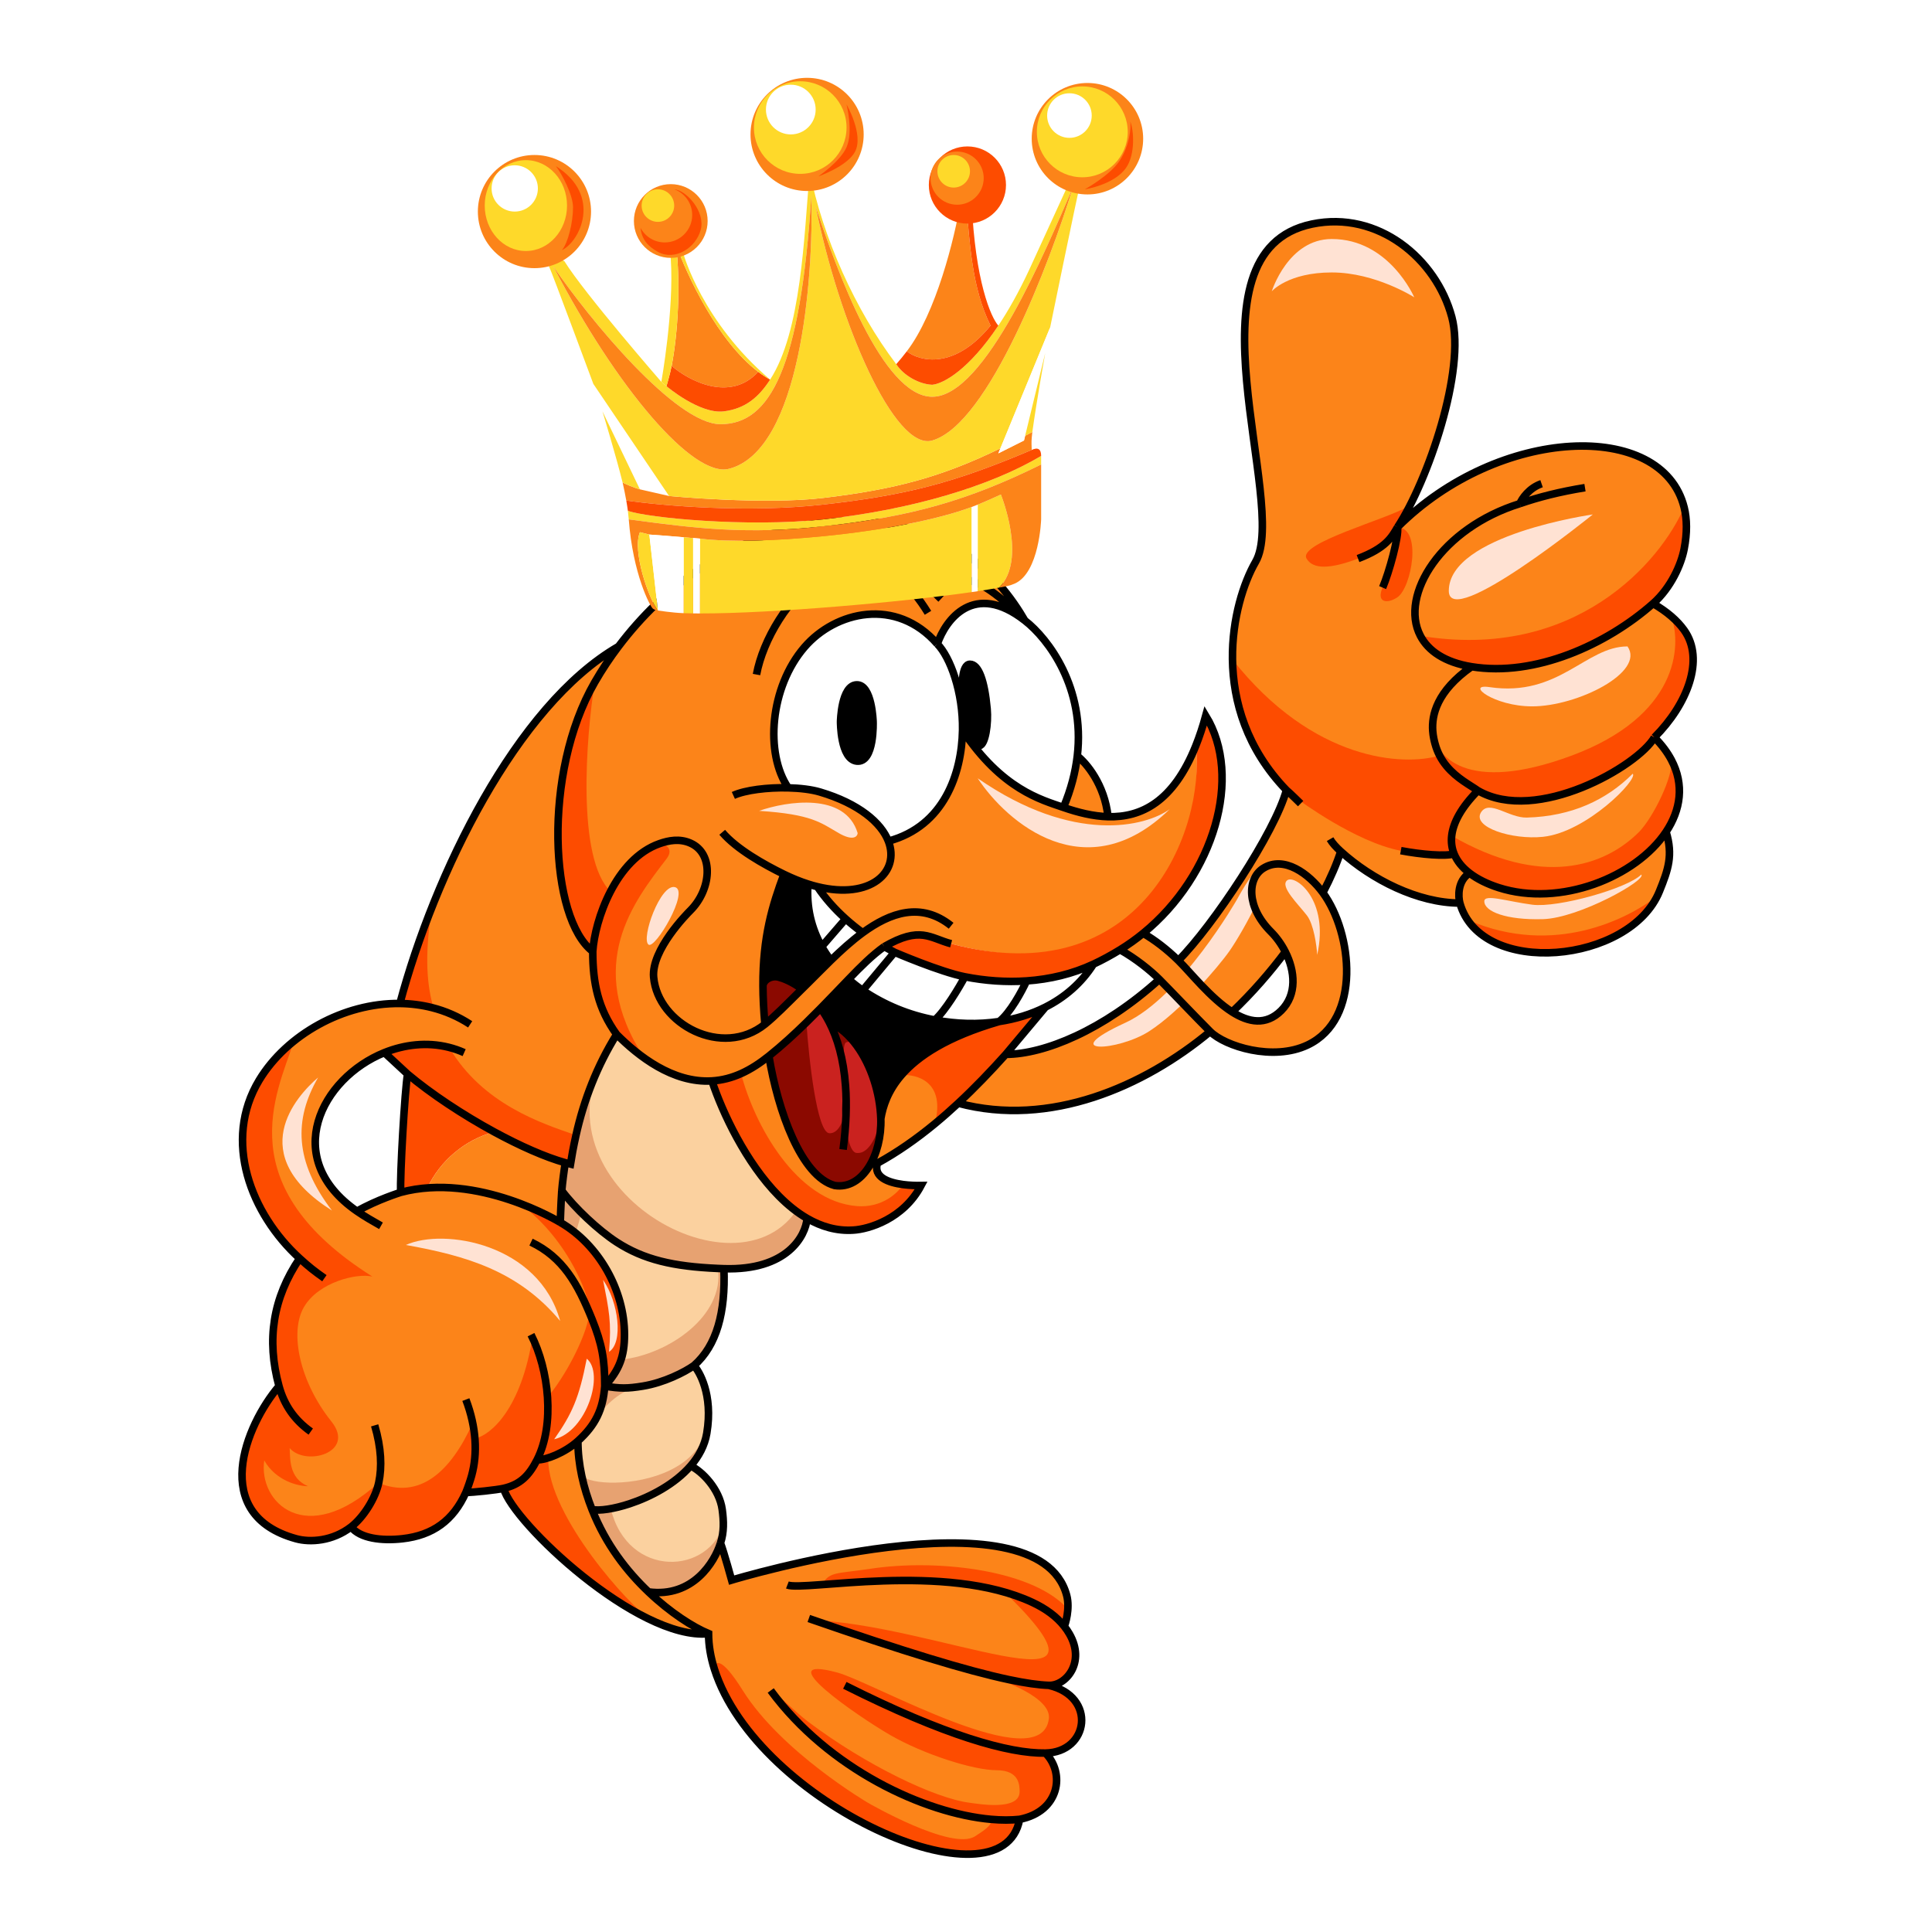
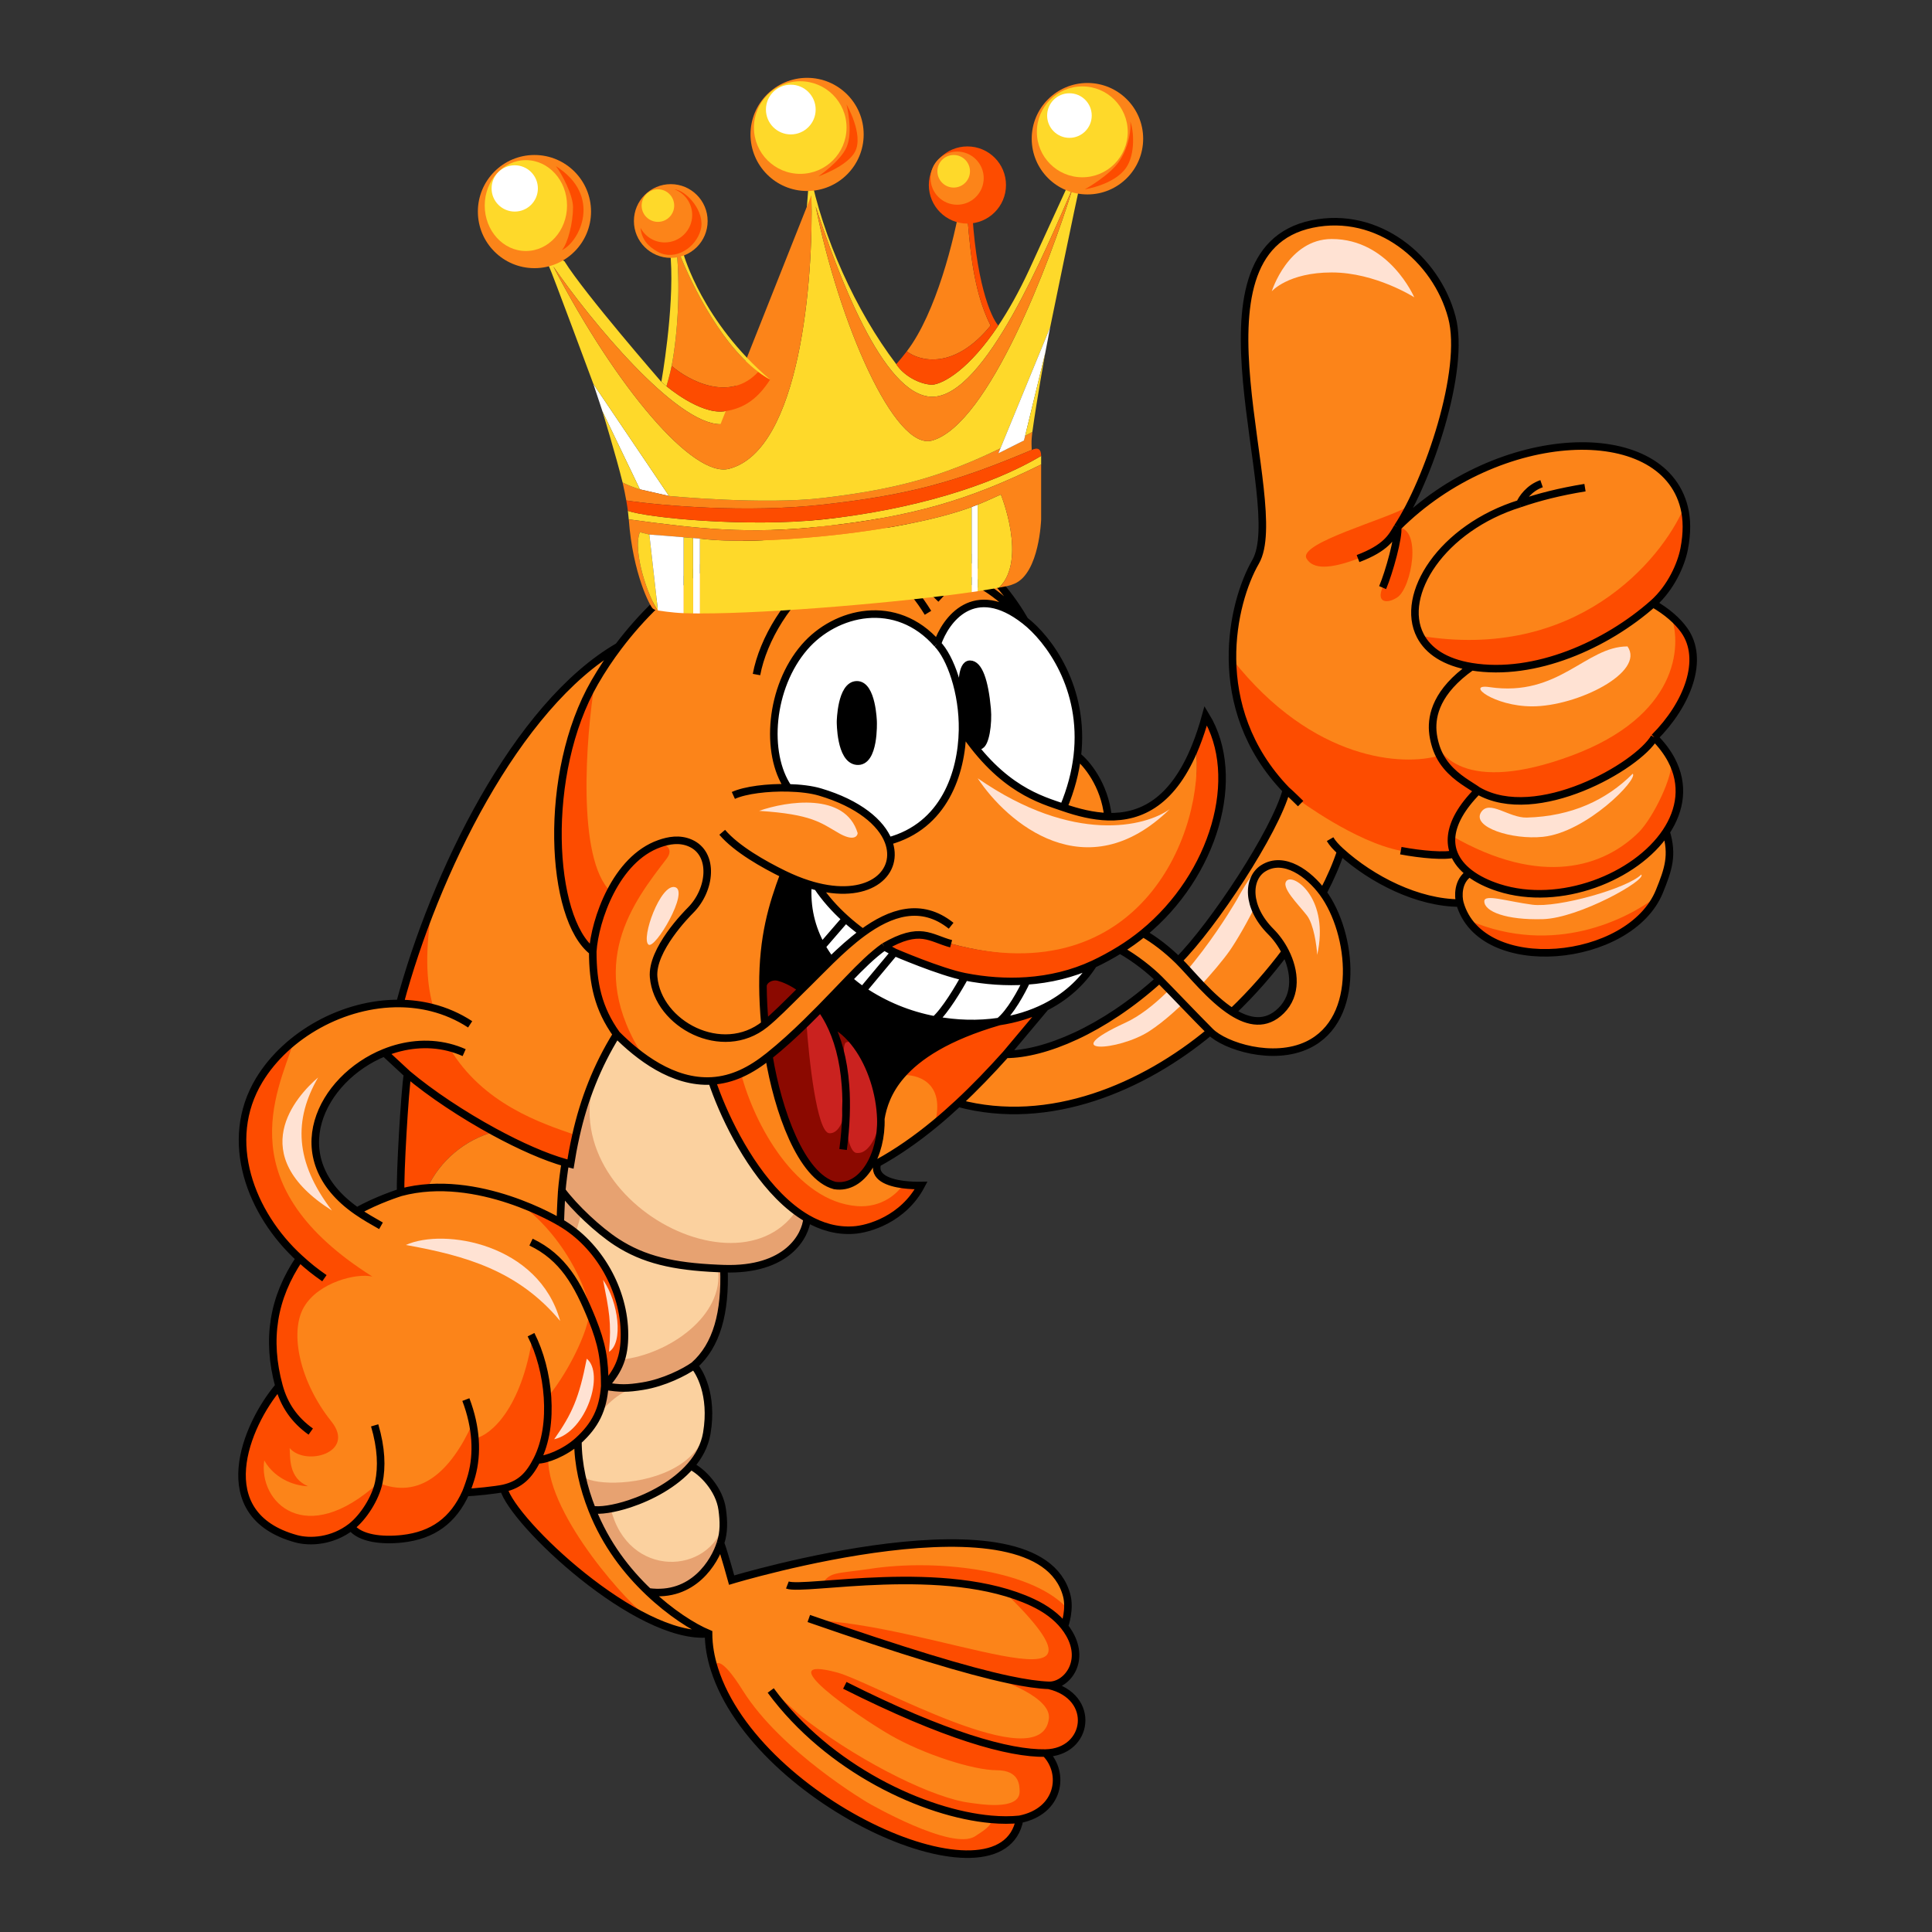
<svg xmlns="http://www.w3.org/2000/svg" width="256" height="256" viewBox="0 0 256 256" fill="none">
  <rect x="0" y="0" width="256" height="256" fill="#333333" stroke="none" />
  <g clip-path="url(#clip0_197_166)">
-     <rect width="256" height="256" fill="white" />
    <path d="M170.454 104.696C168.975 110.218 160.737 122.666 156.134 127.269C157.752 128.857 160.414 132.276 163.268 134.09C165.935 131.548 168.297 128.829 170.315 126.129C169.804 125.117 169.137 124.195 168.403 123.461C165.107 120.166 165.279 116.388 167.38 115.059C170.126 113.323 173.45 115.781 175.29 118.292C176.338 116.29 177.133 114.43 177.653 112.816C181.768 116.56 187.905 119.659 193.439 119.659C193.211 118.809 193.107 116.726 194.721 115.692C193.781 114.968 193.069 114.116 192.675 113.141C192.377 112.407 192.259 111.603 192.359 110.733C192.557 109 193.617 107.003 195.833 104.763C195.583 104.586 195.294 104.401 194.98 104.201L194.98 104.201C193.626 103.337 191.82 102.183 190.749 100.106C190.507 99.636 190.302 99.119 190.149 98.548C190.041 98.145 189.895 97.564 189.844 96.847C189.698 94.786 190.345 91.604 194.983 88.343C203.397 89.716 212.883 85.421 219.04 79.974C221.423 77.866 222.767 74.774 223.159 72.742C223.571 70.61 223.545 68.782 223.159 67.234C220.244 55.564 198.394 56.643 185.178 69.859C189.201 63.737 194.256 49.036 192.373 42.008C190.291 34.242 182.572 27.875 173.855 29.687C156.286 33.34 170.826 66.734 166.372 74.446C164.799 77.17 163.24 81.932 163.309 87.354C163.38 92.934 165.175 99.214 170.454 104.696Z" fill="#FC8419" />
    <path d="M219.2 97.718C213.373 103.195 204.054 109.539 195.817 104.772C191.01 109.63 191.644 113.344 194.705 115.7C195.748 116.504 197.074 117.149 198.562 117.628C206.707 120.248 216.749 116.238 220.748 110.228C223.252 106.464 223.386 101.915 219.2 97.718Z" fill="#FC8419" />
    <path d="M194.967 88.351C189.61 93.721 189.33 95.201 190.416 99.264C191.456 101.624 193.028 103.157 195.817 104.772C204.054 109.539 213.373 103.195 219.2 97.718C226.476 90.424 226.28 84.182 219.024 79.982C212.867 85.43 203.381 89.724 194.967 88.351Z" fill="#FC8419" />
    <path d="M220.748 110.228C216.749 116.238 206.707 120.248 198.562 117.628C197.074 117.149 195.748 116.504 194.705 115.7C192.582 117.06 193.228 119.573 193.816 120.659C199.95 131.981 224.181 125.278 220.748 110.228Z" fill="#FC8419" />
    <path d="M170.438 104.705C170.823 105.009 171.996 105.924 171.996 105.924C171.996 105.924 179.581 111.582 185.598 112.725C188.312 113.24 191.542 113.511 192.658 113.15C191.768 110.954 192.487 108.137 195.816 104.772C194.486 103.83 192.051 102.672 190.732 100.115C186.052 101.532 174.011 100.965 163.292 87.363C163.363 92.942 165.159 99.222 170.438 104.705Z" fill="#FD4C00" />
    <path d="M185.124 69.931L185.161 69.867C185.636 69.144 186.123 68.198 186.59 67.099C183.804 68.805 171.916 71.967 173.13 74.022C173.98 75.461 176.247 75.417 179.931 74.022C183.556 72.649 184.36 71.255 185.124 69.931Z" fill="#FD4C00" />
    <path d="M185.161 69.867C185.378 71.06 184.04 75.886 183.19 77.87C182.339 79.853 183.81 80.052 185.161 79.145C187.042 77.881 188.493 69.928 185.161 69.867Z" fill="#FD4C00" />
    <path d="M216.344 102.523C217.12 103.221 210.254 110.282 204.442 110.883C200.333 111.308 194.983 109.591 196.253 107.624C197.357 105.914 199.933 108.399 202.317 108.333C208.243 108.168 212.85 106.013 216.344 102.523Z" fill="#FFE2D3" />
    <path d="M215.651 85.654C218.044 89.063 209.018 93.597 203.025 93.597C197.925 93.597 194.102 90.565 197.358 91.046C206.567 92.409 210.11 85.654 215.651 85.654Z" fill="#FFE2D3" />
-     <path d="M211.058 68.167C211.058 68.167 191.974 70.859 191.974 78.295C191.974 83.611 211.058 68.167 211.058 68.167Z" fill="#FFE2D3" />
    <path d="M217.477 115.883C218.253 116.581 209.259 121.655 204.442 121.793C199.624 121.93 196.679 120.801 196.678 119.425C196.678 118.419 199.625 119.425 203.025 119.875C206.426 120.325 215.635 117.725 217.477 115.883Z" fill="#FFE2D3" />
    <path d="M219.023 79.982C221.406 77.874 222.749 74.782 223.142 72.751C223.553 70.618 223.528 68.79 223.142 67.243C220.08 74.332 208.802 87.656 188.184 84.246C189.222 86.248 191.42 87.772 194.966 88.351C203.38 89.725 212.866 85.43 219.023 79.982Z" fill="#FD4C00" />
    <path d="M219.522 118.803C214.978 127.21 199.415 128.8 194.704 121.984C205.946 126.745 215.625 121.779 219.522 118.803Z" fill="#FD4C00" />
    <path d="M219.199 97.718C216.998 101.531 203.592 109.261 195.816 104.772C194.485 103.83 192.051 102.672 190.732 100.115C190.49 99.645 190.285 99.128 190.132 98.556C190.024 98.154 189.878 97.573 189.827 96.856C190.129 100.115 194.239 105.329 208.268 100.115C222.297 94.9 222.898 85.651 221.445 81.678C222.119 82.26 222.685 82.87 223.142 83.508C225.909 87.376 223.57 93.347 219.199 97.718Z" fill="#FD4C00" />
    <path d="M198.562 117.628C206.706 120.248 216.749 116.238 220.747 110.228C222.671 107.337 223.196 103.983 221.439 100.681C221.819 102.701 219.092 108.276 217.194 110.228C212.572 114.85 204.27 117.628 192.342 110.741C192.242 111.612 192.36 112.415 192.657 113.15C193.052 114.124 193.764 114.976 194.704 115.7C195.748 116.504 197.073 117.149 198.562 117.628Z" fill="#FD4C00" />
    <path d="M133.274 139.706C131.256 141.96 129.156 144.148 126.97 146.181C138.107 149.165 150.428 144.345 160.366 136.942C158.174 134.979 156.246 132.294 153.624 129.772C146.186 136.505 138.369 139.706 133.274 139.706Z" fill="#FC8419" />
    <path d="M149.113 135.519C156.562 132.095 163.95 119.112 163.95 119.112C163.95 119.112 165.771 115.721 166.508 115.443C170.035 114.113 164.54 123.688 162.949 125.96C161.359 128.232 156.378 133.991 152.285 136.64C148.192 139.29 139.801 139.799 149.113 135.519Z" fill="#FFE2D3" />
    <path d="M168.516 38.6C168.516 38.6 170.674 31.67 176.468 31.67C184.079 31.67 187.396 39.395 187.396 39.395C187.396 39.395 182.261 36.101 176.468 36.101C170.674 36.101 168.516 38.6 168.516 38.6Z" fill="#FFE2D3" />
    <path d="M151.475 123.667C150.511 124.454 149.487 125.184 148.408 125.847C150.475 127.001 152.158 128.361 153.624 129.772C156.245 132.294 158.258 134.903 160.45 136.866C168.486 141.447 174.877 139.389 177.377 134.315C179.422 130.163 178.163 123.898 176.241 119.86C175.646 118.609 174.882 117.538 173.969 116.759C167.162 110.953 162.836 117.895 168.402 123.461C169.507 124.566 170.323 125.902 170.822 127.269C172.691 132.392 168.841 137.167 163.671 134.315C161.366 133.043 158.744 130.049 156.063 127.419C154.537 125.921 152.992 124.542 151.475 123.667Z" fill="#FC8419" />
    <path d="M113.077 162.994C115.084 162.881 119.689 161.54 122.052 157.087C121.382 157.098 120.521 157.072 119.666 156.96C117.669 156.697 115.701 155.963 116.258 154.133C118.902 152.688 121.437 150.907 123.869 148.902C124.922 148.034 125.955 147.124 126.969 146.181C129.155 144.148 131.255 141.96 133.273 139.706L138.524 133.448C136.631 134.405 134.55 135.034 132.39 135.358C125.481 137.367 121.619 139.946 119.439 142.465C117.64 144.544 116.987 146.582 116.713 148.226C116.867 152.981 114.315 157.655 110.604 157.087C106.266 155.925 103.068 147.147 101.881 139.93C100.731 140.851 99.513 141.664 98.195 142.255C96.998 142.792 95.718 143.145 94.333 143.228C95.716 147.398 98.823 154.048 103.194 158.472C104.357 159.649 105.61 160.669 106.943 161.442C108.833 162.539 110.887 163.14 113.077 162.994Z" fill="#FC8419" />
    <path fill-rule="evenodd" clip-rule="evenodd" d="M135.798 82.224C129.073 76.953 125.297 82.109 124.199 85.328C125.908 87.068 127.622 91.72 127.54 96.733L127.539 96.765C132.765 104.604 137.956 105.967 140.91 106.989C141.919 104.588 142.498 102.309 142.746 100.173C143.793 91.153 138.951 84.674 135.798 82.224ZM130.799 93.924C130.459 90.176 129.663 88.017 128.527 88.017C127.391 88.017 127.505 91.084 127.505 91.312C127.505 91.539 127.505 95.401 127.959 96.764C128.414 98.128 128.982 98.923 129.777 98.809C130.572 98.696 130.976 95.865 130.799 93.924Z" fill="white" />
    <path fill-rule="evenodd" clip-rule="evenodd" d="M104.444 104.392C106.021 104.431 107.524 104.612 108.647 104.944C113.834 106.481 116.776 109.041 117.71 111.456C125.03 108.565 127.436 102.437 127.539 96.765L127.54 96.733C127.622 91.72 125.908 87.068 124.199 85.328C118.746 79.08 110.699 81.001 106.602 85.746C102.018 91.055 101.324 99.825 104.444 104.392ZM115.69 95.629C115.69 95.629 115.557 90.716 113.532 90.744C111.447 90.772 111.374 95.629 111.374 95.629C111.374 95.629 111.336 100.626 113.532 100.854C115.902 101.1 115.69 95.629 115.69 95.629Z" fill="white" />
    <path d="M78.543 126.074C78.543 130.277 80.209 134.935 81.042 136.184C85.246 141.41 92.371 144.867 98.196 142.255C99.513 141.664 100.731 140.851 101.882 139.93C103.604 138.551 105.252 137.042 106.852 135.477C107.487 134.857 108.114 134.228 108.735 133.595C109.988 132.32 111.217 131.029 112.439 129.759C114.029 128.106 115.577 126.556 117.164 125.434C122.052 122.612 124.211 124.565 126.029 125.052C152.839 132.235 159.768 109.984 158.451 98.809C155.472 106.264 151.197 108.339 146.818 108.216C144.833 108.16 142.827 107.653 140.91 106.989C137.957 105.967 132.765 104.604 127.539 96.765C127.437 102.437 125.03 108.565 117.711 111.456C119.279 115.51 115.409 119.232 108.307 117.491C109.32 119.006 110.588 120.439 112.055 121.757C112.764 122.395 113.52 123.006 114.316 123.586C112.828 124.675 111.409 125.971 110.094 127.251C109.004 128.314 107.985 129.365 107.057 130.277C106.783 130.546 106.52 130.806 106.267 131.057C104.129 133.174 102.667 134.665 101.356 135.717C95.698 140.257 86.836 135.477 86.495 129.028C86.36 126.47 89.108 123.347 92.97 118.69C95.47 114.146 92.062 111.306 90.244 111.306C89.226 111.306 88.28 111.476 87.404 111.782C84.485 112.802 82.343 115.333 80.894 118.122C79.431 120.939 78.675 124.021 78.543 126.074Z" fill="#FC8419" />
    <path d="M90.244 111.306C92.062 111.306 96.493 114.373 91.494 120.621C88.995 123.007 86.434 126.467 86.496 129.028C86.684 136.847 95.699 140.257 101.356 135.717C101.185 133.866 101.103 132.176 101.097 130.618C101.07 124.139 102.346 119.931 103.877 115.848C104.99 116.39 106.052 116.816 107.057 117.137C107.484 117.273 107.901 117.391 108.307 117.491C115.409 119.232 119.28 115.51 117.711 111.456C116.777 109.041 113.835 106.481 108.648 104.944C107.525 104.612 106.022 104.431 104.445 104.392C101.325 99.825 102.019 91.055 106.603 85.746C110.7 81.001 118.747 79.08 124.2 85.328C125.298 82.109 129.074 76.953 135.799 82.224C134.365 79.741 131.047 74.768 125.525 71.963C113.533 65.039 95.811 69.046 81.951 85.661C80.815 87.162 79.762 88.745 78.805 90.403C71.839 102.467 72.863 121.757 78.543 126.074C78.676 124.021 79.431 120.939 80.894 118.122C82.343 115.333 84.485 112.802 87.404 111.782C88.28 111.476 89.226 111.306 90.244 111.306Z" fill="#FC8419" />
    <path d="M78.543 126.074C78.269 130.315 79.565 136.639 85.359 140.16C77.293 127.807 84.055 119.371 88.313 113.805C89.399 112.384 88.01 111.775 87.404 111.782C84.485 112.802 82.342 115.333 80.894 118.122C79.43 120.939 78.675 124.021 78.543 126.074Z" fill="#FD4C00" />
    <path d="M154.997 107.216C151.816 109.526 142.273 111.941 129.55 103.126C133.412 108.995 143.909 118.031 154.997 107.216Z" fill="#FFE2D3" />
    <path d="M100.581 107.443C104.255 106.155 112.01 104.944 113.646 110.396C113.608 110.851 113.055 111.487 111.146 110.396C108.761 109.033 107.625 107.897 100.581 107.443Z" fill="#FFE2D3" />
    <path d="M89.448 117.553C87.517 117.038 84.904 124.37 85.927 125.165C86.803 125.846 91.38 118.068 89.448 117.553Z" fill="#FFE2D3" />
    <path d="M170.56 116.645C171.583 115.849 176.172 119.167 174.536 126.528C174.46 125.278 174.082 122.484 173.173 121.302C172.037 119.825 169.538 117.44 170.56 116.645Z" fill="#FFE2D3" />
    <path d="M142.746 100.173C142.498 102.309 141.919 104.588 140.91 106.989C142.826 107.652 144.833 108.16 146.818 108.216C146.363 103.926 143.914 101.066 142.746 100.173Z" fill="#FC8419" />
    <path d="M78.804 90.403C71.386 103.694 73.431 121.87 78.543 126.074C78.675 124.021 79.43 120.939 80.894 118.121C76.413 113.759 77.634 97.825 78.804 90.403Z" fill="#FD4C00" />
    <path d="M113.077 162.994C115.084 162.881 119.689 161.54 122.052 157.087C121.382 157.098 120.521 157.072 119.666 156.96C119.022 158.025 116.894 160.086 113.532 159.814C105.494 159.162 99.971 149.069 98.195 142.255C96.998 142.792 95.718 143.145 94.333 143.228C95.716 147.398 98.823 154.048 103.194 158.472C104.357 159.649 105.61 160.669 106.943 161.442C108.833 162.539 110.887 163.14 113.077 162.994Z" fill="#FD4C00" />
    <path d="M151.475 123.667C160.907 115.972 164.692 102.896 159.768 94.834C159.365 96.303 158.924 97.624 158.451 98.809C159.768 109.984 151.236 131.806 126.029 125.052C123.189 124.291 121.959 122.666 117.164 125.434C117.611 125.692 118.531 126.181 118.531 126.181C118.531 126.181 124.578 128.787 127.846 129.43C130.544 129.96 133.308 130.164 136.026 129.977C139.092 129.766 142.1 129.056 144.887 127.756C146.061 127.208 147.231 126.571 148.408 125.847C149.488 125.184 150.511 124.454 151.475 123.667Z" fill="#FD4C00" />
    <path d="M126.969 146.181C129.156 144.148 131.255 141.96 133.274 139.706L138.525 133.448C136.631 134.405 134.551 135.034 132.39 135.358C125.481 137.367 121.619 139.946 119.439 142.465C121.522 142.299 125.324 143.353 123.87 148.902C124.922 148.034 125.955 147.124 126.969 146.181Z" fill="#FD4C00" />
    <path d="M127.846 129.43C127.089 130.841 125.233 133.962 123.87 135.152C126.693 135.689 129.609 135.776 132.39 135.358C133.844 134.243 135.42 131.306 136.026 129.977C133.308 130.164 130.544 129.96 127.846 129.43Z" fill="white" />
    <path d="M144.886 127.756C142.1 129.056 139.092 129.766 136.026 129.977C135.42 131.306 133.844 134.243 132.39 135.358C134.551 135.034 136.631 134.405 138.525 133.448C141.068 132.163 143.274 130.285 144.886 127.756Z" fill="white" />
    <path d="M118.531 126.181L114.316 131.23C117.244 133.194 120.407 134.492 123.87 135.152C125.233 133.962 127.089 130.841 127.846 129.43C124.578 128.787 118.531 126.181 118.531 126.181Z" fill="white" />
    <path d="M117.164 125.434C115.577 126.556 114.029 128.106 112.439 129.759C113.029 130.281 113.667 130.782 114.316 131.23L118.531 126.181C118.531 126.181 117.611 125.692 117.164 125.434Z" fill="white" />
    <path d="M110.094 127.251C111.409 125.971 112.828 124.675 114.316 123.586C113.52 123.006 112.764 122.395 112.055 121.757L108.886 125.421C109.244 126.058 109.649 126.668 110.094 127.251Z" fill="white" />
    <path d="M108.307 117.49C107.901 117.391 107.484 117.273 107.057 117.137C106.83 120.229 107.527 123.011 108.886 125.421L112.055 121.757C110.588 120.439 109.32 119.006 108.307 117.49Z" fill="white" />
    <path d="M114.316 131.23C113.667 130.782 113.029 130.281 112.439 129.759C111.217 131.028 109.988 132.32 108.735 133.595C109.139 134.149 109.528 134.774 109.89 135.477C111.29 136.08 112.518 137.177 113.532 138.566C115.451 141.193 116.604 144.868 116.713 148.226C116.988 146.583 117.641 144.544 119.439 142.465C121.619 139.946 125.481 137.367 132.39 135.358C129.608 135.776 126.693 135.689 123.87 135.152C120.407 134.492 117.244 133.194 114.316 131.23Z" fill="black" />
    <path d="M107.057 117.137C106.051 116.816 104.989 116.39 103.876 115.847C102.346 119.93 101.07 124.139 101.096 130.618C101.152 129.86 102.172 129.208 103.194 129.482C103.816 129.648 104.979 130.084 106.266 131.057C106.52 130.806 106.783 130.546 107.057 130.277C107.984 129.365 109.004 128.313 110.094 127.251C109.649 126.668 109.244 126.058 108.885 125.421C107.527 123.011 106.83 120.229 107.057 117.137Z" fill="black" />
    <path d="M101.882 139.93C103.069 147.147 106.267 155.925 110.605 157.087C114.316 157.655 116.868 152.981 116.713 148.226C116.604 144.868 115.451 141.194 113.533 138.566C112.519 137.177 111.291 136.081 109.89 135.477C110.952 137.54 111.779 140.279 112.038 143.909C112.083 144.527 112.11 145.17 112.12 145.841C112.129 146.488 112.122 147.16 112.096 147.858C112.084 147.256 112.091 146.586 112.12 145.841C112.11 145.17 112.083 144.527 112.038 143.909C111.779 140.279 110.952 137.54 109.89 135.477C109.528 134.774 109.139 134.149 108.736 133.595C108.114 134.228 107.487 134.857 106.852 135.477C105.252 137.042 103.605 138.551 101.882 139.93Z" fill="#8B0900" />
    <path d="M101.096 130.618C101.102 132.176 101.184 133.866 101.355 135.717C102.667 134.665 104.128 133.174 106.266 131.057C104.979 130.085 103.815 129.648 103.194 129.482C102.172 129.208 101.151 129.861 101.096 130.618Z" fill="#8B0900" />
    <path d="M112.12 145.841C112.13 146.488 112.122 147.16 112.096 147.858C112.174 151.804 113.044 152.803 113.533 152.77C115.351 152.952 116.411 149.817 116.714 148.226C116.605 144.868 115.452 141.194 113.533 138.566C113.083 138.116 112.738 137.888 112.12 138.116C111.503 138.343 111.931 142.016 112.039 143.909C112.083 144.527 112.111 145.17 112.12 145.841Z" fill="#CA221F" />
    <path d="M109.89 135.477C109.528 134.774 109.138 134.149 108.735 133.595C108.113 134.228 107.486 134.857 106.852 135.477C107.18 140.339 108.248 150.081 109.89 150.158C111.531 150.234 112.06 147.311 112.119 145.841C112.11 145.17 112.082 144.527 112.038 143.909C111.778 140.279 110.951 137.54 109.89 135.477Z" fill="#CA221F" />
    <path d="M113.533 90.743C115.558 90.716 115.691 95.628 115.691 95.628C115.691 95.628 115.903 101.1 113.533 100.854C111.336 100.626 111.374 95.628 111.374 95.628C111.374 95.628 111.447 90.772 113.533 90.743Z" fill="black" />
    <path d="M128.528 88.017C129.664 88.017 130.459 90.175 130.8 93.924C130.976 95.865 130.573 98.696 129.778 98.809C128.982 98.923 128.414 98.128 127.96 96.764C127.505 95.401 127.505 91.539 127.505 91.311C127.505 91.084 127.392 88.017 128.528 88.017Z" fill="black" />
    <path d="M95.47 204.458C94.713 206.938 91.835 211.729 85.928 210.934C88.852 213.715 91.833 215.6 93.889 216.457C93.924 216.472 93.959 216.486 93.993 216.5C93.959 216.494 93.924 216.488 93.889 216.482C93.892 218.023 94.163 219.59 94.66 221.158C100.308 239.008 133.073 253.421 135.105 241.07C140.116 239.789 141.365 235.585 138.525 232.291C144.306 232.195 145.342 224.793 138.98 223.316C141.252 223.394 143.875 220.261 141.706 216.504C141.503 216.153 141.276 215.819 141.025 215.501C141.138 215.251 141.818 213.17 141.341 211.388C137.475 196.961 96.947 209.372 96.947 209.372C96.947 209.372 95.975 205.834 95.47 204.458Z" fill="#FC8419" />
    <path d="M138.525 232.291C144.305 232.195 145.341 224.793 138.979 223.316C137.622 223.27 133.143 222.541 130.914 222.067C132.845 222.625 139.343 224.93 138.979 227.747C137.949 235.734 115.691 222.891 110.92 221.612C101.683 219.138 113.533 227.347 117.963 229.905C122.393 232.463 128.995 234.563 132.05 234.563C135.104 234.563 135.104 236.608 135.104 237.403C135.104 240.015 129.539 239.003 128.528 238.88C123.87 238.312 114.623 233.807 107.171 228.201C105.121 226.66 103.58 224.907 102.125 223.998C109.806 234.422 122.49 240.283 131.321 241.07C132.685 241.192 133.957 241.193 135.104 241.07C140.115 239.675 141.479 235.699 138.525 232.291Z" fill="#FD4C00" />
    <path d="M94.659 221.158C100.308 239.008 132.05 253.08 135.104 241.07C133.957 241.193 132.685 241.192 131.321 241.07C131.564 241.855 130.213 242.649 129.21 243.31C126.151 245.326 115.009 238.88 115.009 238.88C115.009 238.88 103.53 232.147 98.424 223.998C95.462 219.272 94.68 220.136 94.659 221.158Z" fill="#FD4C00" />
    <path d="M138.297 223.391C140.57 223.469 144.546 221.119 140.683 215.553C141.138 214.53 141.138 213.849 141.138 212.826C136.178 207.867 123.786 206.585 115.35 207.867C110.579 208.591 109.897 208.168 108.761 210.213C119.212 209.077 132.068 209.891 133.867 211.69C150.112 227.935 123.643 214.985 106.943 214.648C124.578 220.777 133.59 223.231 138.297 223.391Z" fill="#FD4C00" />
    <path d="M75.59 154.247C75.368 154.193 75.141 154.134 74.908 154.069C74.745 155.008 74.574 156.279 74.438 157.769C77.05 160.831 79.305 163.026 81.707 164.585C85.295 166.913 89.21 167.821 95.129 168.076C95.39 168.088 95.655 168.098 95.924 168.106C104.285 168.379 106.754 163.777 106.944 161.442C105.61 160.669 104.358 159.649 103.195 158.472C98.824 154.048 95.716 147.398 94.334 143.228C89.129 143.538 84.575 139.93 81.707 137.062C79.121 141.226 77.366 145.713 76.306 150.498C75.987 151.936 75.747 153.232 75.59 154.247Z" fill="#E7A271" />
    <path d="M91.951 180.943C94.994 178.273 96.136 173.876 95.924 168.106C95.655 168.098 95.39 168.088 95.129 168.076C89.21 167.821 85.295 166.913 81.707 164.585C79.305 163.026 77.05 160.831 74.438 157.769C74.36 158.62 74.273 160.998 74.227 161.972C78.771 165.039 81.796 169.403 82.519 173.332C82.747 177.308 83.656 179.807 79.793 183.67C84.791 184.465 89.563 182.761 91.951 180.943Z" fill="#E7A271" />
    <path d="M93.652 189.917C94.532 184.72 92.594 181.625 91.951 180.943C89.563 182.761 84.791 184.465 79.793 183.67C79.905 185.5 79.281 187.639 78.203 189.123C77.644 189.891 76.499 191.054 76.499 191.054C76.499 191.054 77.294 197.984 78.452 200.028C79.441 200.217 81.318 199.954 83.428 199.255C86.221 198.331 89.422 196.645 91.512 194.234C92.593 192.987 93.377 191.547 93.652 189.917Z" fill="#E7A271" />
    <path d="M95.697 199.801C95.328 197.059 93.021 194.954 91.512 194.234C89.422 196.645 86.221 198.331 83.428 199.255C81.318 199.954 79.441 200.217 78.452 200.028C80.288 204.677 83.081 208.226 85.927 210.934C91.835 211.729 94.713 206.938 95.47 204.459C95.954 203.006 95.904 201.336 95.697 199.801Z" fill="#E7A271" />
    <path d="M82.405 180.148C88.54 179.467 96.019 174.381 95.128 168.076C86.154 167.766 82.064 165.721 77.066 160.722C77.066 160.722 76.544 162.426 76.27 163.449C81.042 167.993 83.541 172.65 82.405 180.148Z" fill="#FBD19F" />
    <path d="M91.512 194.234C89.222 197.188 83.996 199.12 80.929 199.915C83.201 209.231 94.106 208.776 96.016 201.619C95.583 198.665 94.614 195.714 91.512 194.234Z" fill="#FBD19F" />
    <path d="M91.95 180.943C90.173 182.503 85.018 183.783 85.018 183.783C85.018 183.783 84.068 183.907 83.655 184.062C82.15 184.465 79.906 186.333 78.884 188.214C77.786 190.031 76.498 191.054 76.498 191.054L76.953 195.257C77.683 197.984 100.354 197.188 91.95 180.943Z" fill="#FBD19F" />
    <path d="M94.334 143.227C89.222 143.227 85.927 140.955 81.838 137.207C67.978 155.383 96.72 172.991 105.467 160.495C100.468 157.609 95.716 147.398 94.334 143.227Z" fill="#FBD19F" />
    <path d="M52.983 132.967C45.544 132.88 37.994 137.098 34.352 143.114C29.482 151.161 33.251 160.865 39.704 166.743C36.165 171.975 35.289 177.506 36.968 183.67C32.531 188.867 27.686 200.71 39.237 203.891C41.082 204.399 44.044 204.233 46.523 202.322C47.712 203.865 50.615 204.196 53.324 203.891C57.363 203.436 60.066 201.464 61.73 197.756C62.642 197.767 65.841 197.421 66.729 197.215C68.972 196.697 70.109 195.498 71.159 193.44C72.341 193.477 74.849 192.503 76.578 190.94C78.891 188.85 79.826 186.787 79.875 183.67C81.942 181.652 82.747 179.742 82.747 176.854C82.747 170.982 79.242 165.412 74.113 162.451C74.113 162.451 63.272 155.269 53.097 157.996C53.097 157.996 49.916 158.983 47.303 160.492C37.154 153.46 42.536 142.869 50.938 139.478L54.006 142.322C57.119 144.939 61.332 147.725 65.479 149.98C68.88 151.829 72.237 153.32 74.908 154.069C75.141 154.134 75.368 154.193 75.59 154.247C75.747 153.232 75.987 151.936 76.306 150.498C77.366 145.713 79.122 141.226 81.707 137.062C79.251 133.651 78.544 130.277 78.544 126.074C72.864 121.757 71.84 102.467 78.805 90.403C79.762 88.745 80.816 87.162 81.952 85.661C68.373 93.501 57.56 115.886 52.983 132.967Z" fill="#FC8419" />
    <path d="M78.451 200.028C77.69 198.1 76.866 194.806 76.498 192.531C75.528 193.236 72.863 193.553 71.159 193.553C69.682 195.712 68.533 196.633 66.728 197.302C70.932 204.005 74.453 207.64 84.791 213.888C89.676 216.84 92.516 216.614 93.868 216.479L93.888 216.482C93.888 216.474 93.888 216.466 93.888 216.458C91.832 215.601 88.852 213.716 85.927 210.934C83.081 208.226 80.287 204.677 78.451 200.028Z" fill="#FD4C00" />
    <path d="M65.478 149.98C61.331 147.725 57.118 144.939 54.005 142.322C53.648 144.247 52.964 156.043 53.096 157.996C53.802 157.843 54.2 157.769 54.913 157.655C55.577 157.549 55.95 157.5 56.617 157.428C58.301 153.801 61.616 151.015 65.478 149.98Z" fill="#FD4C00" />
    <path d="M78.451 200.028C77.69 198.1 76.612 190.94 76.612 190.94C76.612 190.94 74.681 192.531 72.636 193.326C72.636 200.947 83.655 213.031 85.927 214.342C88.611 215.892 90.698 216.501 93.993 216.501C91.934 215.665 88.901 213.763 85.927 210.934C83.081 208.226 80.287 204.678 78.451 200.028Z" fill="#FC8419" />
    <path d="M74.438 157.768C74.574 156.279 74.745 155.008 74.908 154.069C72.237 153.32 68.88 151.829 65.479 149.98C61.617 151.015 58.302 153.801 56.618 157.428C58.602 157.319 62.776 157.726 65.479 158.45C69.91 159.637 71.727 160.609 74.113 161.745C74.159 160.771 74.36 158.62 74.438 157.768Z" fill="#FC8419" />
    <path d="M61.844 197.643C69.455 197.87 71.728 194.378 72.409 189.577C72.974 185.589 72.138 180.834 70.591 176.967C69.1 186.709 65.014 190.154 62.98 190.6C63.226 193.191 62.744 195.617 61.844 197.643Z" fill="#FD4C00" />
    <path d="M82.747 175.831C83.088 170.038 77.862 162.426 69.001 159.586C75.363 164.244 78.543 172.423 78.089 174.354C80.02 177.194 80.02 183.443 80.02 183.443C80.02 183.443 82.406 181.625 82.747 175.831Z" fill="#FD4C00" />
    <path d="M46.466 202.364C47.655 203.907 51.847 204.118 54.914 203.55C59.066 202.781 60.143 200.769 61.73 197.416C63.195 194.322 63.494 192.689 62.639 188.555C59.665 195.143 55.537 198.71 50.133 196.483C49.578 199.133 48.163 201.056 46.466 202.364Z" fill="#FD4C00" />
    <path d="M38.896 138.115C30.944 144.932 28.558 155.042 39.691 166.63C37.246 169.47 34.957 177.782 36.965 184.011C32.527 189.208 27.518 200.162 39.237 203.891C41.736 204.686 44.915 204.016 46.621 202.187C48.48 200.192 49.578 199.133 50.133 196.483C40.457 205.273 34.201 199.007 35.015 193.513C36.562 196.245 39.526 196.928 40.815 196.928C38.197 195.859 38.481 193.117 38.382 191.879C40.486 194.348 47.225 192.485 43.894 188.328C39.731 183.13 38.328 176.563 40.259 173.218C42.19 169.873 47.315 168.659 49.347 169.154C30.313 157.156 36.616 144.996 38.896 138.115Z" fill="#FD4C00" />
    <path d="M42.149 142.773C39.236 145.272 32.267 152.993 43.987 160.405C39.009 153.906 38.935 148.34 42.149 142.773Z" fill="#FFE2D3" />
    <path d="M76.385 191.054C80.361 188.214 81.043 180.376 78.089 174.127C77.584 177.454 74.681 182.648 72.636 185.033C72.636 185.488 72.863 188.782 71.159 193.326C72.706 193.98 75.444 191.726 76.385 191.054Z" fill="#FD4C00" />
    <path d="M77.748 180.034C80.133 181.966 77.748 189.691 73.431 190.713C75.816 187.305 76.725 185.26 77.748 180.034Z" fill="#FFE2D3" />
    <path d="M57.186 120.507C55.568 125.11 54.101 128.993 53.097 132.74C54.533 132.757 55.966 132.934 57.365 133.29C56.389 129.71 56.401 125.815 57.186 120.507Z" fill="#FD4C00" />
    <path d="M75.589 154.133C75.746 153.119 75.903 151.822 76.221 150.385C71.829 148.868 63.926 146.317 59.504 138.768C56.632 138.053 53.714 138.291 51.051 139.365C55.405 143.403 58.689 146.106 64.342 149.249C68.528 151.575 72.82 153.464 75.589 154.133Z" fill="#FD4C00" />
    <path d="M53.778 164.965C58.815 162.684 71.406 164.775 74.227 175.036C68.686 168.385 61.736 166.39 53.778 164.965Z" fill="#FFE2D3" />
    <path d="M79.906 169.583C81.951 172.537 82.633 177.876 80.701 179.126C81.042 175.15 80.701 173.673 79.906 169.583Z" fill="#FFE2D3" />
    <path d="M61.503 139.479C60.825 139.176 60.135 138.941 59.44 138.768C56.568 138.053 53.602 138.404 50.938 139.478M62.298 135.73C60.706 134.689 59.005 133.963 57.251 133.517C55.852 133.161 54.42 132.984 52.983 132.967M42.986 169.369C41.659 168.441 40.901 167.834 39.704 166.743M50.484 162.426C49.406 161.817 48.322 161.198 47.303 160.492M52.983 132.967C45.544 132.88 37.994 137.098 34.352 143.114C29.482 151.161 33.251 160.865 39.704 166.743M52.983 132.967C57.56 115.886 68.373 93.501 81.952 85.661M78.544 126.074C78.544 130.277 79.251 133.652 81.707 137.062M78.544 126.074C72.864 121.757 71.84 102.467 78.805 90.403C79.762 88.745 80.816 87.162 81.952 85.661M78.544 126.074C78.676 124.021 79.431 120.939 80.895 118.122C82.343 115.333 84.485 112.802 87.404 111.782C88.578 111.372 90.035 111.072 91.494 111.721C94.67 113.134 94.221 117.894 91.494 120.621C91.04 121.076 86.29 125.866 86.609 129.482C87.16 135.71 95.699 140.257 101.357 135.717M135.799 82.224C129.074 76.953 125.298 82.109 124.2 85.328M135.799 82.224C138.952 84.674 143.794 91.153 142.747 100.173M135.799 82.224C127.506 73.931 126.23 77.055 123.984 79.384M135.799 82.224C134.365 79.741 131.047 74.768 125.525 71.963C112.965 65.582 94.334 69.3 81.952 85.661M54.006 142.322L50.938 139.478M54.006 142.322C57.119 144.939 61.332 147.725 65.479 149.98C68.88 151.829 72.237 153.32 74.908 154.069M54.006 142.322C53.648 144.247 52.965 156.043 53.097 157.996M74.908 154.069C75.141 154.134 75.368 154.194 75.59 154.247C75.747 153.232 75.987 151.936 76.306 150.498C77.366 145.713 79.122 141.226 81.707 137.062M74.908 154.069C74.745 155.008 74.515 156.818 74.438 157.769M81.707 137.062C84.575 139.93 89.129 143.538 94.334 143.228M126.029 125.052C123.189 124.291 121.959 122.666 117.164 125.434M94.334 143.228C95.717 147.398 98.824 154.048 103.195 158.472C104.358 159.649 105.611 160.669 106.944 161.442M94.334 143.228C95.719 143.145 96.999 142.792 98.197 142.255C99.514 141.664 100.732 140.851 101.882 139.93M126.029 122.666C122.056 119.488 117.978 120.907 114.316 123.586M97.174 105.399C98.759 104.679 101.713 104.324 104.445 104.392M95.697 110.284C97.588 112.503 101.205 114.545 103.877 115.848M106.944 161.442C108.835 162.539 110.888 163.14 113.078 162.994C115.085 162.881 119.69 161.54 122.053 157.087C121.383 157.098 120.523 157.072 119.667 156.96C117.67 156.697 115.703 155.963 116.259 154.133C118.904 152.688 121.438 150.908 123.871 148.902C124.923 148.034 125.956 147.124 126.97 146.181M106.944 161.442C106.755 163.777 104.286 168.379 95.925 168.107M95.925 168.107C96.136 173.876 94.994 178.274 91.951 180.944M95.925 168.107C95.656 168.098 95.391 168.088 95.129 168.077C89.21 167.822 85.295 166.913 81.707 164.585C79.305 163.026 76.148 160.065 74.438 157.769M74.438 157.769C74.311 159.597 74.241 161.972 74.241 161.972M91.951 180.944C92.594 181.625 94.532 184.72 93.653 189.918C93.377 191.547 92.593 192.987 91.512 194.234M91.951 180.944C90.725 181.815 87.987 183.215 85.169 183.67C83.128 184 82.175 184 80.134 183.67M78.452 200.028C80.288 204.678 83.081 208.226 85.928 210.934M78.452 200.028C79.441 200.217 81.318 199.954 83.428 199.256C86.222 198.331 89.422 196.645 91.512 194.234M78.452 200.028C77.307 197.13 76.578 194.058 76.578 190.94M91.512 194.234C93.021 194.954 95.328 197.286 95.698 200.029C95.904 201.563 95.954 203.006 95.47 204.459M95.47 204.459C94.713 206.938 91.835 211.729 85.928 210.934M95.47 204.459C95.975 205.835 96.947 209.372 96.947 209.372C96.947 209.372 137.506 197.075 141.341 211.389C141.818 213.171 141.138 215.251 141.025 215.501M85.928 210.934C88.852 213.716 91.833 215.601 93.889 216.458C93.889 216.466 93.889 216.483 93.889 216.483M103.877 115.848C104.99 116.39 106.052 116.816 107.058 117.137M103.877 115.848C102.346 119.931 101.07 124.139 101.097 130.618M101.882 139.93C103.069 147.147 106.149 155.893 110.605 157.087C114.316 157.655 116.868 152.981 116.714 148.226M101.882 139.93C103.605 138.551 105.252 137.042 106.852 135.477C107.487 134.857 108.114 134.228 108.736 133.595M101.357 135.717C101.185 133.866 101.103 132.176 101.097 130.618M101.357 135.717C102.668 134.665 104.129 133.174 106.267 131.057M124.2 85.328C118.747 79.08 110.7 81.001 106.603 85.746C102.019 91.055 101.325 99.825 104.445 104.392M124.2 85.328C125.909 87.068 127.623 91.72 127.541 96.733M140.911 106.989C137.957 105.967 132.766 104.604 127.54 96.765M140.911 106.989C141.92 104.588 142.499 102.309 142.747 100.173M140.911 106.989C142.827 107.653 144.834 108.16 146.818 108.216M127.54 96.765C127.437 102.437 125.12 109.471 117.711 111.456M127.54 96.765C127.54 96.754 127.54 96.743 127.541 96.733M127.54 96.765L127.541 96.733M142.747 100.173C143.915 101.067 146.364 103.926 146.818 108.216M146.818 108.216C151.197 108.339 155.473 106.264 158.451 98.809C158.925 97.624 159.366 96.303 159.769 94.834C164.693 102.896 160.907 115.972 151.476 123.667M104.445 104.392C106.022 104.431 107.525 104.612 108.648 104.944C113.835 106.481 116.777 109.041 117.711 111.456M117.711 111.456C119.28 115.51 115.409 119.232 108.307 117.491M151.476 123.667C150.512 124.454 149.488 125.184 148.409 125.847M151.476 123.667C152.992 124.542 154.607 125.772 156.134 127.269M148.409 125.847C147.232 126.571 146.061 127.208 144.887 127.756M148.409 125.847C150.476 127.002 152.438 128.586 153.625 129.772M100.241 89.381C101.945 80.179 113.874 66.32 122.962 81.202M144.887 127.756C142.1 129.057 139.093 129.766 136.026 129.977M144.887 127.756C143.274 130.286 141.068 132.163 138.525 133.448M107.058 117.137C107.484 117.273 107.901 117.391 108.307 117.491M107.058 117.137C106.83 120.23 107.528 123.011 108.886 125.422M108.307 117.491C109.321 119.006 110.588 120.439 112.055 121.757M117.164 125.434C115.578 126.556 114.029 128.106 112.439 129.759M117.164 125.434C117.612 125.692 118.531 126.181 118.531 126.181M114.316 123.586C112.829 124.675 111.41 125.971 110.095 127.251M114.316 123.586C113.52 123.006 112.764 122.395 112.055 121.757M112.439 129.759C113.03 130.282 113.668 130.782 114.316 131.23M112.439 129.759C111.218 131.029 109.988 132.32 108.736 133.595M110.095 127.251C109.004 128.314 107.985 129.365 107.058 130.277C106.784 130.546 106.521 130.806 106.267 131.057M110.095 127.251C109.649 126.668 109.245 126.058 108.886 125.422M112.055 121.757L108.886 125.422M108.875 125.434L108.886 125.422M118.531 126.181C118.531 126.181 115.962 129.258 114.316 131.23M118.531 126.181C118.531 126.181 124.578 128.788 127.847 129.43M118.531 126.181L114.316 131.23M114.316 131.23C117.244 133.194 120.407 134.492 123.871 135.152M127.847 129.43C127.089 130.842 125.234 133.962 123.871 135.152M127.847 129.43C130.545 129.96 133.309 130.164 136.026 129.977M123.871 135.152C126.694 135.69 129.609 135.776 132.391 135.358M136.026 129.977C135.42 131.306 133.845 134.243 132.391 135.358M132.391 135.358C125.482 137.367 121.62 139.946 119.44 142.465C117.642 144.544 116.988 146.583 116.714 148.226M132.391 135.358C134.552 135.034 136.632 134.405 138.525 133.448M101.097 130.618C101.153 129.861 102.173 129.208 103.195 129.482C103.817 129.648 104.98 130.085 106.267 131.057M111.715 152.316C111.922 150.723 112.045 149.24 112.096 147.858M109.891 135.477C109.529 134.774 109.139 134.149 108.736 133.595M109.891 135.477C111.291 136.081 112.519 137.177 113.533 138.566C115.451 141.194 116.605 144.868 116.714 148.226M109.891 135.477C110.952 137.54 111.779 140.279 112.039 143.909C112.083 144.527 112.111 145.17 112.12 145.84M133.274 139.706C131.256 141.96 129.156 144.148 126.97 146.181M133.274 139.706C138.369 139.706 146.186 136.506 153.625 129.772M133.274 139.706L138.525 133.448M126.97 146.181C139.093 149.43 151.572 144.002 160.357 136.687M104.331 210.021C106.562 210.884 125.266 206.92 136.821 212.338C138.544 213.146 139.984 214.182 141.025 215.501M138.98 223.317C141.252 223.394 143.875 220.262 141.706 216.505C141.503 216.154 141.276 215.819 141.025 215.501M138.98 223.317C145.341 224.794 144.305 232.195 138.525 232.292M138.98 223.317C137.623 223.27 135.87 223.024 133.64 222.55C128.136 221.38 119.722 218.822 107.171 214.46M138.525 232.292C133.706 232.372 125.2 229.983 111.942 223.317M138.525 232.292C141.138 234.904 140.461 240.015 135.105 241.071M156.134 127.269C160.737 122.666 168.975 110.218 170.454 104.696M156.134 127.269C157.752 128.857 160.414 132.276 163.268 134.09M153.625 129.772C154.811 130.959 158.406 134.735 160.357 136.687M50.938 139.478C42.536 142.869 37.154 153.46 47.303 160.492M112.12 145.84C112.13 146.488 112.122 147.16 112.096 147.858M112.12 145.84C112.091 146.586 112.084 147.256 112.096 147.858M135.105 241.071C132.845 253.421 100.308 239.009 94.659 221.159C94.163 219.59 93.892 218.024 93.889 216.483M135.105 241.071C133.957 241.193 132.685 241.193 131.322 241.071C122.491 240.283 109.806 234.423 102.125 223.999M170.454 104.696C170.84 105.001 172.34 106.482 172.34 106.482M170.454 104.696C165.175 99.214 163.38 92.934 163.309 87.354C163.24 81.932 164.799 77.17 166.372 74.446C170.826 66.734 156.286 33.34 173.855 29.687C182.572 27.875 190.291 34.242 192.373 42.008C194.256 49.036 189.201 63.737 185.178 69.859M185.178 69.859C184.402 71.202 183.631 72.619 179.947 74.014M185.178 69.859C185.394 71.052 184.056 75.878 183.206 77.861M185.178 69.859C198.579 56.458 220.244 55.564 223.159 67.234C223.545 68.782 223.571 70.61 223.159 72.742C222.767 74.774 221.423 77.866 219.04 79.974M201.39 66.734C203.848 65.877 206.705 65.153 210.019 64.616M201.39 66.734C201.651 66.094 202.593 64.669 204.266 64.092M201.39 66.734C191.033 69.945 185.398 78.833 188.201 84.237C189.239 86.24 191.437 87.764 194.983 88.343M219.04 79.974C212.883 85.421 203.397 89.716 194.983 88.343M219.04 79.974C219.962 80.507 220.769 81.073 221.462 81.67C222.137 82.251 222.702 82.862 223.159 83.5C225.926 87.368 223.587 93.339 219.216 97.71M194.983 88.343C190.345 91.604 189.698 94.786 189.844 96.847C189.895 97.564 190.041 98.145 190.149 98.548C190.302 99.119 190.507 99.636 190.749 100.106C191.82 102.183 193.626 103.337 194.98 104.201C195.294 104.401 195.583 104.586 195.833 104.763M195.833 104.763C203.609 109.253 217.015 101.523 219.216 97.71M195.833 104.763C193.617 107.003 192.557 109 192.359 110.733C192.259 111.603 192.377 112.407 192.675 113.141M219.216 97.71C220.187 98.683 220.926 99.676 221.456 100.673C223.213 103.975 222.688 107.329 220.765 110.22M220.765 110.22C216.766 116.23 206.723 120.239 198.579 117.619C197.091 117.14 195.765 116.495 194.721 115.692M220.765 110.22C221.71 113.327 221.048 115.23 219.885 118.1C216 127.689 196.216 129.588 193.439 119.659M194.721 115.692C193.107 116.726 193.211 118.809 193.439 119.659M194.721 115.692C193.781 114.968 193.069 114.116 192.675 113.141M193.439 119.659C187.905 119.659 181.768 116.56 177.653 112.816M192.675 113.141C191.559 113.502 188.328 113.232 185.615 112.716M176.242 111.192C176.541 111.71 177.051 112.268 177.653 112.816M177.653 112.816C177.133 114.43 176.338 116.29 175.29 118.292M163.268 134.09C165.935 131.548 168.297 128.829 170.315 126.129M163.268 134.09C165.448 135.476 167.74 135.925 169.766 133.908C171.894 131.788 171.6 128.674 170.315 126.129M170.315 126.129C169.804 125.117 169.137 124.195 168.403 123.461C165.107 120.166 165.279 116.388 167.38 115.059C170.126 113.323 173.45 115.781 175.29 118.292M175.29 118.292C179.215 123.649 180.424 135.036 173.288 138.456C168.691 140.659 162.308 138.638 160.357 136.687M36.968 183.67C37.658 186.2 39.038 188.174 41.176 189.691M36.968 183.67C32.531 188.867 27.686 200.71 39.237 203.891C41.082 204.399 44.044 204.233 46.523 202.323M36.968 183.67C35.289 177.507 36.165 171.975 39.704 166.743M46.523 202.323C47.712 203.865 50.615 204.196 53.324 203.891C57.363 203.437 60.066 201.464 61.73 197.757M46.523 202.323C48.187 201.025 49.758 198.506 50.19 196.441C50.623 194.375 50.532 191.868 49.645 188.868M61.73 197.757C61.981 197.153 62.326 196.147 62.498 195.516C63.289 192.609 63.142 189.174 61.73 185.452M61.73 197.757C62.642 197.767 65.841 197.421 66.729 197.216M71.159 193.44C73.542 188.77 72.747 181.523 70.364 176.854M71.159 193.44C70.109 195.498 68.972 196.697 66.729 197.216M71.159 193.44C72.341 193.478 74.849 192.503 76.578 190.94M47.303 160.492C49.916 158.984 53.097 157.996 53.097 157.996M53.097 157.996C63.272 155.269 74.241 161.972 74.241 161.972M93.868 216.479L93.889 216.483M93.868 216.479C93.875 216.48 93.882 216.481 93.889 216.483M93.868 216.479C84.502 217.339 67.939 201.733 66.729 197.216M76.578 190.94C78.891 188.85 79.904 186.779 80.134 183.67M70.364 164.585C74.596 166.608 76.546 170.088 78.452 174.809C79.77 178.075 80.139 180.165 80.134 183.67M80.134 183.67C82.065 181.522 82.747 179.742 82.747 176.854C82.747 170.982 79.37 164.933 74.241 161.972M113.533 90.744C115.558 90.716 115.691 95.629 115.691 95.629C115.691 95.629 115.903 101.1 113.533 100.854C111.337 100.626 111.374 95.629 111.374 95.629C111.374 95.629 111.448 90.772 113.533 90.744ZM128.528 88.017C129.664 88.017 130.46 90.176 130.8 93.924C130.977 95.865 130.573 98.696 129.778 98.809C128.983 98.923 128.415 98.128 127.96 96.764C127.506 95.401 127.506 91.539 127.506 91.312C127.506 91.084 127.392 88.017 128.528 88.017Z" stroke="black" />
    <path d="M88.654 65.722L78.621 50.869L79.828 54.505L82.31 59.673L84.792 64.841L88.654 65.722Z" fill="white" />
    <path d="M92.744 71.366C92.744 75.239 92.744 81.285 92.744 81.285C102.166 81.304 119.574 79.778 128.755 78.456V67.175C124.277 68.856 116.887 70.281 109.102 71.048C102.743 71.674 96.715 71.875 92.744 71.366Z" fill="#FED92A" />
    <path d="M132.391 77.858C136.14 74.158 132.618 65.524 132.618 65.524C132.618 65.524 130.653 66.433 129.551 66.869V78.338C130.647 78.173 131.605 78.012 132.391 77.858Z" fill="#FED92A" />
    <path d="M128.755 67.175V78.456C129.028 78.416 129.293 78.377 129.551 78.338V66.869C129.29 66.972 129.025 67.074 128.755 67.175Z" fill="white" />
    <path d="M136.708 59.617C136.663 58.441 136.664 58.401 136.792 57.231C136.47 57.404 136.152 57.573 135.838 57.739L135.685 58.367L132.285 60.071L132.559 59.406C124.789 63.187 118.694 64.833 109.102 65.978C101.173 66.925 88.654 65.722 88.654 65.722L84.792 64.841C84.792 64.841 83.744 64.556 82.497 63.933C82.669 64.674 82.852 65.57 82.984 66.319C87.695 67.006 98.964 67.994 109.102 66.856C120.178 65.612 126.447 63.968 136.708 59.617Z" fill="#FC8419" />
    <path d="M137.957 61.548V60.412C131.232 64.411 120.771 67.557 109.102 68.818C99.034 69.907 85.697 68.609 83.196 67.682C83.248 68.081 83.288 68.461 83.315 68.818C92.46 70.058 99.085 70.832 109.102 69.74C120.747 68.47 128.296 66.317 137.957 61.548Z" fill="#FED92A" />
    <path fill-rule="evenodd" clip-rule="evenodd" d="M72.977 33.715C72.068 33.352 72.447 34.624 72.75 35.306C73.118 36.042 78.621 50.869 78.621 50.869L88.654 65.722C88.654 65.722 101.173 66.925 109.102 65.978C118.694 64.833 124.789 63.187 132.559 59.406L139.152 43.371C139.152 43.371 142.324 27.884 143.524 22.469L142.615 22.128L136.367 35.76C134.984 38.734 133.605 41.167 132.285 43.144C128.403 48.962 125.028 50.842 123.53 50.983C121.781 50.921 119.699 49.731 118.759 48.256C113.365 41.158 109.004 31.443 107.285 22.696C106.542 31.409 106.17 43.94 102.044 50.301C100.553 52.6 98.801 54.14 95.924 54.505C92.706 54.912 88.313 51.173 88.313 51.173L87.632 50.597C87.632 50.597 77.466 38.922 74.795 34.624C74.567 34.473 73.886 34.079 72.977 33.715ZM123.53 52.573C130.573 52.573 138.639 32.92 142.161 24.854C139.169 34.624 131.028 56.197 123.53 58.367C118.531 59.814 111.147 42.69 108.08 27.354C110.844 35.76 116.941 52.573 123.53 52.573ZM96.606 62.116C106.058 59.662 107.815 36.934 107.512 25.877C106.035 48.824 102.044 56.209 95.47 56.209C89.554 56.209 78.2 42.425 73.318 35.306C81.724 51.437 91.835 63.355 96.606 62.116Z" fill="#FED92A" />
    <path d="M82.497 63.933C83.744 64.556 84.792 64.841 84.792 64.841L82.31 59.673L79.828 54.505C79.828 54.505 81.669 60.556 82.497 63.933Z" fill="#FED92A" />
    <path d="M142.161 24.854C138.639 32.92 130.573 52.573 123.53 52.573C116.941 52.573 110.844 35.76 108.08 27.354C111.147 42.69 118.531 59.814 123.53 58.367C131.028 56.197 139.169 34.624 142.161 24.854Z" fill="#FC8419" />
-     <path d="M107.512 25.877C107.815 36.934 106.058 59.662 96.606 62.116C91.835 63.355 81.724 51.437 73.318 35.306C78.2 42.425 89.554 56.209 95.47 56.209C102.044 56.209 106.035 48.824 107.512 25.877Z" fill="#FC8419" />
+     <path d="M107.512 25.877C107.815 36.934 106.058 59.662 96.606 62.116C91.835 63.355 81.724 51.437 73.318 35.306C78.2 42.425 89.554 56.209 95.47 56.209Z" fill="#FC8419" />
    <path d="M89.563 32.352C90.218 37.596 89.823 44.211 88.997 48.484C91.264 50.447 96.731 53.352 100.469 49.27C95.13 45.223 91.039 36.532 89.563 32.352Z" fill="#FC8419" />
    <path d="M127.279 26.786C126.477 31.617 124.029 41.503 120.154 46.552C121.851 47.878 126.446 49.052 131.255 43.144C128.755 38.146 128.487 32.106 128.017 26.786H127.279Z" fill="#FC8419" />
    <path d="M123.53 50.983C125.028 50.842 128.403 48.962 132.285 43.144C131.298 42.046 129.21 37.237 128.755 26.786H128.017C128.487 32.106 128.755 38.146 131.255 43.144C126.446 49.052 121.851 47.878 120.154 46.552C119.638 47.224 119.316 47.618 118.759 48.256C119.699 49.731 121.781 50.921 123.53 50.983Z" fill="#FD4C00" />
    <path d="M95.924 54.505C98.801 54.14 100.553 52.6 102.044 50.301C101.508 50.006 100.983 49.659 100.469 49.27C96.731 53.352 91.264 50.447 88.997 48.484C88.793 49.543 88.313 51.173 88.313 51.173C88.313 51.173 92.706 54.912 95.924 54.505Z" fill="#FD4C00" />
    <path d="M88.881 34.283C89.336 41.099 87.632 50.597 87.632 50.597L88.313 51.173C88.313 51.173 88.793 49.543 88.997 48.484C89.823 44.211 90.218 37.596 89.563 32.352C91.039 36.532 95.13 45.223 100.469 49.27C100.983 49.659 101.508 50.006 102.044 50.301C93.085 42.69 90.585 33.715 90.585 33.715C90.585 33.715 88.427 27.467 88.881 34.283Z" fill="#FED92A" />
    <path d="M134.436 77.338C137.739 75.907 137.957 68.818 137.957 68.818V61.548C128.296 66.317 120.747 68.47 109.102 69.74C99.085 70.832 92.46 70.058 83.315 68.818C83.86 76.089 86.155 80.369 86.496 80.633C86.836 80.897 87.177 80.897 87.177 80.897C85.928 79.27 83.769 73.022 84.792 70.522C84.792 70.522 85.553 70.71 86.041 70.831C87.164 70.906 89.465 71.088 90.585 71.19C90.999 71.227 91.421 71.263 91.835 71.296C92.136 71.321 92.442 71.344 92.744 71.366C96.715 71.875 102.743 71.674 109.102 71.048C116.887 70.281 124.277 68.856 128.755 67.175C129.025 67.074 129.29 66.972 129.551 66.869C130.653 66.433 132.618 65.524 132.618 65.524C132.618 65.524 136.14 74.158 132.391 77.858C133.345 77.672 133.68 77.666 134.436 77.338Z" fill="#FC8419" />
    <path d="M91.835 71.296C91.835 73.245 91.835 76.287 91.835 76.287V81.278C92.129 81.282 92.432 81.284 92.744 81.285C92.744 81.285 92.744 75.239 92.744 71.366C92.442 71.344 92.136 71.321 91.835 71.296Z" fill="white" />
    <path d="M132.285 60.071L135.685 58.367L135.838 57.739L138.498 46.779L139.152 43.371L132.559 59.406L132.285 60.071Z" fill="white" />
    <path d="M136.792 57.231C137.396 52.885 138.498 46.779 138.498 46.779L135.838 57.739C136.152 57.573 136.47 57.404 136.792 57.231Z" fill="#FED92A" />
    <path fill-rule="evenodd" clip-rule="evenodd" d="M87.177 80.897C85.928 79.27 83.769 73.022 84.792 70.522C84.792 70.522 85.553 70.71 86.041 70.831C86.485 74.762 87.177 80.897 87.177 80.897ZM90.585 81.248C90.98 81.262 91.397 81.272 91.835 81.278V76.287C91.835 76.287 91.835 73.245 91.835 71.296C91.421 71.263 90.999 71.227 90.585 71.19C90.585 75.118 90.585 81.248 90.585 81.248Z" fill="#FED92A" />
    <path d="M90.585 71.19C89.465 71.088 87.164 70.906 86.041 70.831C86.485 74.762 87.177 80.897 87.177 80.897C87.177 80.897 89.086 81.194 90.585 81.248C90.585 81.248 90.585 75.118 90.585 71.19Z" fill="white" />
    <path d="M137.957 60.412C137.957 59.503 137.531 59.232 136.708 59.617C126.447 63.968 120.178 65.612 109.102 66.856C98.964 67.994 87.695 67.006 82.984 66.319C83.068 66.794 83.139 67.25 83.196 67.682C85.697 68.609 99.034 69.907 109.102 68.818C120.771 67.557 131.232 64.411 137.957 60.412Z" fill="#FD4C00" />
    <ellipse cx="70.818" cy="28.035" rx="7.498" ry="7.498" fill="#FC8419" />
    <ellipse cx="69.682" cy="27.24" rx="5.453" ry="6.021" fill="#FED92A" />
    <ellipse cx="68.205" cy="24.968" rx="3.067" ry="3.067" fill="white" />
    <path d="M75.93 27.467C75.93 25.831 74.453 23.037 73.658 22.014C79.838 25.922 76.839 32.011 74.453 33.147C75.249 32.238 75.93 29.512 75.93 27.467Z" fill="#FD4C00" />
    <path d="M114.442 17.811C114.442 21.952 111.085 25.309 106.944 25.309C102.803 25.309 99.446 21.952 99.446 17.811C99.446 13.67 102.803 10.313 106.944 10.313C111.085 10.313 114.442 13.67 114.442 17.811Z" fill="#FC8419" />
    <ellipse cx="106.035" cy="16.902" rx="6.135" ry="6.135" fill="#FED92A" />
    <ellipse cx="104.785" cy="14.517" rx="3.294" ry="3.294" fill="white" />
    <path d="M113.305 20.083C114.47 17.823 112.169 13.835 112.169 13.835C112.169 13.835 113.09 17.447 112.169 19.515C111.313 21.435 108.42 23.378 108.42 23.378C108.42 23.378 112.295 22.041 113.305 20.083Z" fill="#FD4C00" />
    <ellipse cx="144.091" cy="18.379" rx="7.384" ry="7.384" fill="#FC8419" />
    <ellipse cx="143.41" cy="17.47" rx="6.021" ry="6.021" fill="#FED92A" />
    <ellipse cx="141.706" cy="15.312" rx="2.954" ry="2.954" fill="white" />
    <path d="M149.204 22.242C150.476 20.424 150.226 17.243 149.772 16.107C149.885 16.94 149.681 19.22 148.409 21.219C147.136 23.219 143.751 25.082 143.751 25.082C143.751 25.082 147.613 24.514 149.204 22.242Z" fill="#FD4C00" />
    <ellipse cx="128.187" cy="24.514" rx="5.112" ry="5.112" fill="#FD4C00" />
    <ellipse cx="126.824" cy="23.605" rx="3.522" ry="3.522" fill="#FC8419" />
    <ellipse cx="126.369" cy="22.696" rx="2.158" ry="2.158" fill="#FED92A" />
    <path d="M88.881 34.17C91.579 34.17 93.766 31.983 93.766 29.285C93.766 26.587 91.579 24.4 88.881 24.4C86.183 24.4 83.996 26.587 83.996 29.285C83.996 31.983 86.183 34.17 88.881 34.17Z" fill="#FC8419" />
    <path d="M91.721 28.49C91.721 30.497 90.093 32.125 88.085 32.125C86.694 32.125 85.484 31.343 84.874 30.194C84.603 29.686 84.45 29.105 84.45 28.49C84.45 26.482 86.078 24.855 88.085 24.855C88.531 24.855 88.959 24.935 89.353 25.082C90.736 25.596 91.721 26.928 91.721 28.49Z" fill="#FC8419" />
    <path d="M91.721 28.49C91.721 30.497 90.093 32.125 88.085 32.125C86.694 32.125 85.484 31.343 84.874 30.194C85.03 31.739 85.875 32.663 87.177 33.375C89.44 34.612 92.229 32.841 92.857 30.421C93.483 28.007 90.9 25.195 89.353 25.082C90.736 25.596 91.721 26.928 91.721 28.49Z" fill="#FD4C00" />
    <path d="M89.335 27.24C89.335 28.432 88.369 29.398 87.177 29.398C85.985 29.398 85.019 28.432 85.019 27.24C85.019 26.048 85.985 25.081 87.177 25.081C88.369 25.081 89.335 26.048 89.335 27.24Z" fill="#FED92A" />
  </g>
  <defs>
    <clipPath id="clip0_197_166">
      <rect width="256" height="256" fill="white" />
    </clipPath>
  </defs>
</svg>